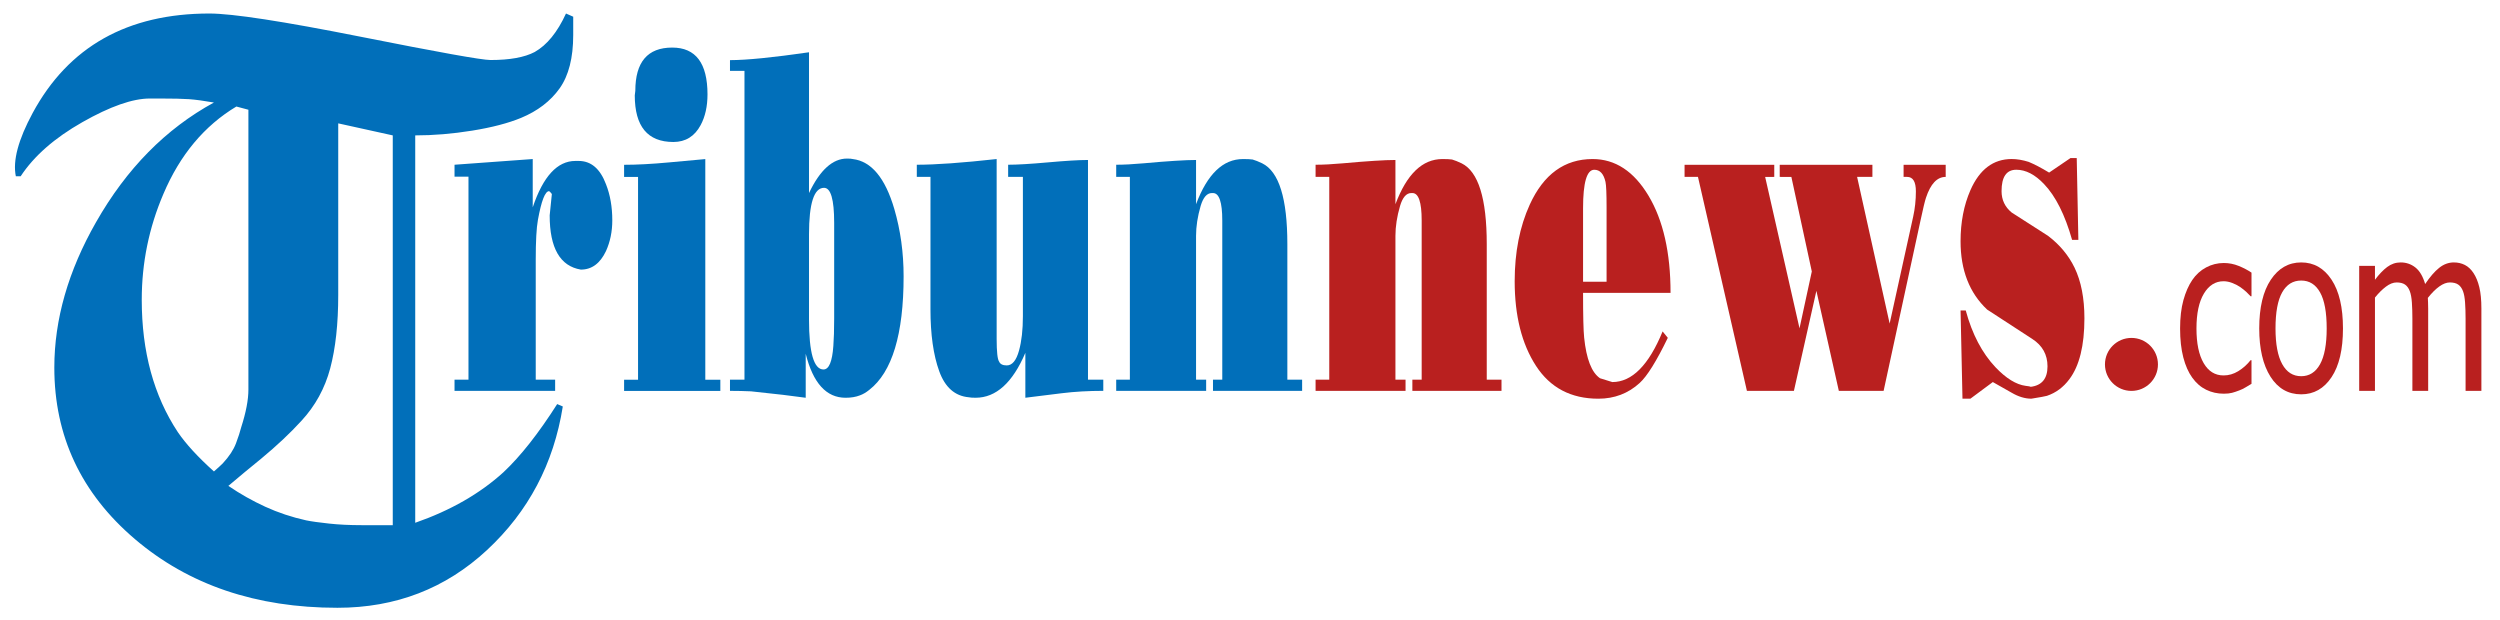
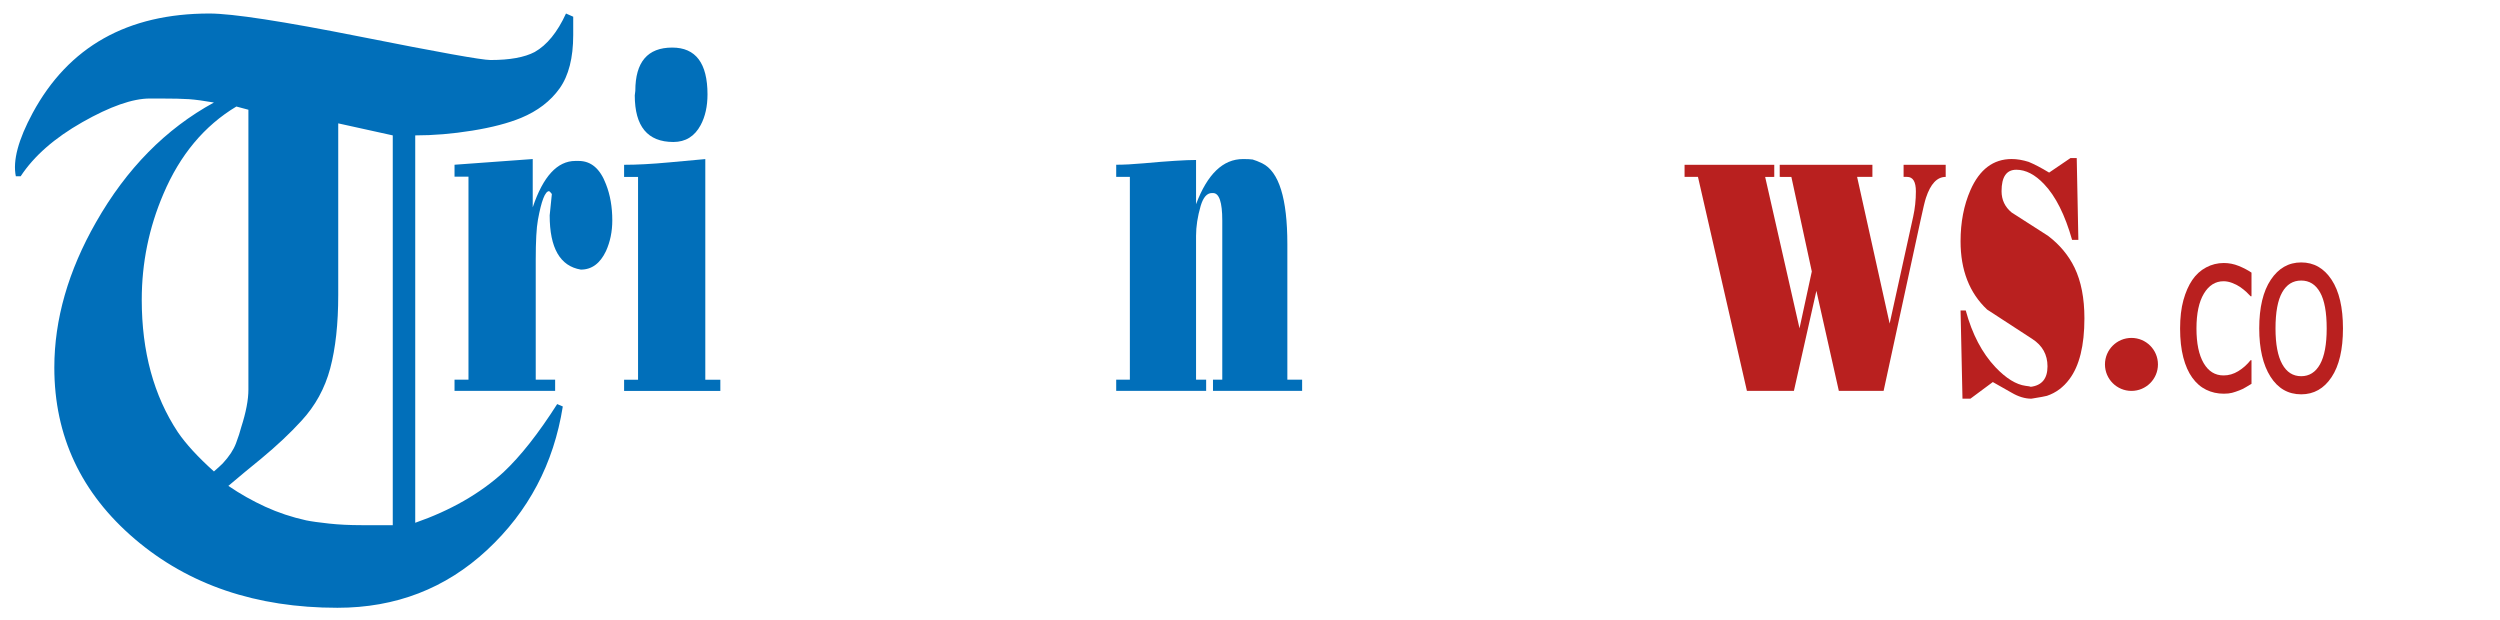
<svg xmlns="http://www.w3.org/2000/svg" width="133" height="33" viewBox="0 0 133 33" fill="none">
  <g clip-path="url(#clip0_29501_57547)">
    <path d="M30.495 0.889C30.495 1.256 30.495 1.58 30.495 1.863C30.495 3.078 30.254 4.025 29.77 4.704C29.286 5.382 28.604 5.904 27.722 6.271C27.039 6.553 26.172 6.78 25.119 6.95C24.067 7.12 23.057 7.203 22.09 7.203V27.812C23.967 27.158 25.532 26.262 26.783 25.124C27.693 24.271 28.646 23.062 29.642 21.497L29.941 21.625C29.457 24.669 28.113 27.215 25.909 29.263C23.704 31.311 21.052 32.334 17.951 32.334C13.627 32.334 10.037 31.116 7.178 28.681C4.319 26.245 2.89 23.203 2.89 19.557C2.89 16.993 3.629 14.414 5.109 11.821C6.73 8.972 8.821 6.85 11.381 5.454C10.84 5.359 10.399 5.301 10.058 5.276C9.717 5.253 9.205 5.241 8.522 5.241C8.294 5.241 8.109 5.241 7.967 5.241C7.057 5.241 5.862 5.66 4.383 6.499C2.904 7.339 1.809 8.298 1.098 9.379H0.843C0.671 8.555 0.971 7.432 1.739 6.009C3.648 2.482 6.781 0.719 11.14 0.719C12.364 0.719 15.049 1.132 19.194 1.956C23.339 2.781 25.639 3.193 26.095 3.193C27.121 3.193 27.904 3.052 28.445 2.767C29.099 2.397 29.655 1.715 30.111 0.719L30.495 0.889ZM13.215 20.729V5.838L12.575 5.667C10.869 6.691 9.574 8.242 8.693 10.318C7.925 12.11 7.541 13.987 7.541 15.95C7.541 18.71 8.181 21.056 9.461 22.99C9.887 23.616 10.527 24.313 11.381 25.081C11.579 24.909 11.736 24.768 11.85 24.653C12.191 24.285 12.426 23.929 12.554 23.587C12.682 23.246 12.774 22.962 12.831 22.734C13.087 21.939 13.215 21.27 13.215 20.729ZM20.895 27.94V7.203L17.994 6.563V15.694C17.994 17.23 17.851 18.531 17.567 19.598C17.282 20.665 16.77 21.596 16.031 22.393C15.434 23.047 14.722 23.715 13.898 24.398C13.301 24.882 12.718 25.366 12.149 25.849C12.774 26.276 13.429 26.645 14.111 26.958C14.794 27.271 15.519 27.513 16.287 27.683C16.572 27.741 16.977 27.797 17.503 27.854C18.029 27.911 18.605 27.939 19.231 27.939C19.601 27.939 19.928 27.939 20.213 27.939C20.497 27.94 20.725 27.94 20.895 27.94Z" fill="#016FBA" />
    <path d="M24.923 9.397H24.181V8.764L28.341 8.461V11.029C28.894 9.384 29.65 8.562 30.61 8.562H30.785C31.444 8.562 31.928 8.975 32.239 9.802C32.462 10.367 32.574 11.008 32.574 11.724C32.574 12.315 32.463 12.859 32.239 13.356C31.928 14.014 31.483 14.343 30.901 14.343C29.796 14.158 29.243 13.196 29.243 11.459L29.359 10.321C29.32 10.271 29.291 10.237 29.273 10.219L29.214 10.169C29 10.169 28.802 10.68 28.617 11.7C28.54 12.122 28.501 12.83 28.501 13.825V20.2H29.533V20.794H24.181V20.2H24.923V9.397Z" fill="#016FBA" />
    <path d="M33.944 9.412H33.202V8.767C33.881 8.767 34.676 8.725 35.588 8.64L37.522 8.463V20.201H38.322V20.796H33.202V20.201H33.944V9.412ZM33.799 4.833C33.799 3.298 34.453 2.531 35.762 2.531C37.013 2.531 37.639 3.362 37.639 5.023C37.639 5.656 37.518 6.2 37.275 6.655C36.955 7.254 36.47 7.554 35.821 7.554C34.453 7.552 33.77 6.726 33.77 5.073L33.799 4.833Z" fill="#016FBA" />
-     <path d="M43.039 10.27C43.621 9.048 44.295 8.436 45.06 8.436C45.206 8.436 45.308 8.444 45.366 8.461C46.355 8.579 47.092 9.465 47.577 11.117C47.907 12.247 48.072 13.44 48.072 14.697C48.072 17.783 47.462 19.798 46.243 20.743C46.077 20.878 45.911 20.975 45.745 21.034C45.531 21.118 45.278 21.161 44.985 21.161C43.961 21.161 43.254 20.381 42.864 18.821V21.161C42.224 21.068 41.254 20.954 39.955 20.819C39.606 20.803 39.233 20.794 38.835 20.794V20.2H39.606V3.769H38.835V3.199C39.717 3.199 41.118 3.059 43.039 2.781V10.27ZM44.378 11.851C44.378 10.611 44.198 9.992 43.839 9.992C43.306 9.992 43.039 10.819 43.039 12.471V16.987C43.039 18.766 43.296 19.656 43.81 19.656C44.101 19.656 44.276 19.238 44.334 18.403C44.363 18.032 44.378 17.543 44.378 16.936V11.851Z" fill="#016FBA" />
-     <path d="M49.502 9.41H48.774V8.764C49.773 8.764 51.189 8.663 53.022 8.461V18.023C53.022 18.715 53.066 19.119 53.153 19.237C53.211 19.372 53.347 19.44 53.56 19.44C53.851 19.44 54.069 19.175 54.214 18.645C54.35 18.148 54.418 17.541 54.418 16.825V9.41H53.633V8.764C54.11 8.764 54.818 8.722 55.757 8.638C56.696 8.554 57.404 8.511 57.881 8.511V20.199H58.695V20.793C57.91 20.793 57.172 20.835 56.484 20.92L54.549 21.16V18.77C53.87 20.363 52.988 21.16 51.901 21.16C51.737 21.16 51.616 21.152 51.538 21.135C50.8 21.068 50.277 20.606 49.967 19.749C49.656 18.891 49.501 17.794 49.501 16.458L49.502 9.41Z" fill="#016FBA" />
    <path d="M60.109 20.199V9.41H59.382V8.764C59.789 8.764 60.274 8.739 60.836 8.688C62.135 8.57 63.066 8.511 63.63 8.511V10.864C64.231 9.262 65.064 8.461 66.132 8.461C66.354 8.461 66.525 8.469 66.641 8.486C66.786 8.529 66.956 8.596 67.15 8.689C68.042 9.128 68.487 10.561 68.487 12.99V20.2H69.273V20.794H64.531V20.2H65.025V11.724C65.025 10.755 64.861 10.27 64.531 10.27H64.473C64.211 10.27 64.012 10.498 63.876 10.952C63.712 11.518 63.63 12.049 63.63 12.546V20.199H64.167V20.793H59.382V20.199H60.109Z" fill="#016FBA" />
-     <path d="M70.717 20.199V9.41H69.989V8.764C70.396 8.764 70.882 8.739 71.444 8.688C72.743 8.57 73.674 8.511 74.237 8.511V10.864C74.838 9.262 75.671 8.461 76.739 8.461C76.961 8.461 77.132 8.469 77.248 8.486C77.393 8.529 77.563 8.596 77.757 8.689C78.649 9.128 79.095 10.561 79.095 12.99V20.2H79.88V20.794H75.138V20.2H75.633V11.724C75.633 10.755 75.468 10.27 75.138 10.27H75.08C74.818 10.27 74.619 10.498 74.484 10.952C74.319 11.518 74.237 12.049 74.237 12.546V20.199H74.775V20.793H69.989V20.199H70.717Z" fill="#B9201F" />
-     <path d="M84.219 15.582C84.219 16.805 84.238 17.599 84.277 17.96C84.393 19.099 84.674 19.819 85.121 20.123L85.775 20.326C86.822 20.326 87.714 19.428 88.451 17.632L88.727 17.973C88.126 19.213 87.627 20.015 87.229 20.376C86.618 20.933 85.885 21.211 85.033 21.211C83.578 21.211 82.473 20.629 81.716 19.466C80.96 18.302 80.581 16.802 80.581 14.963C80.581 13.42 80.849 12.062 81.381 10.89C82.119 9.271 83.234 8.461 84.727 8.461C85.93 8.461 86.922 9.112 87.702 10.415C88.482 11.718 88.873 13.441 88.873 15.582H84.219ZM84.219 11.08V14.988H85.47V11.029C85.47 10.304 85.451 9.853 85.412 9.676C85.315 9.246 85.116 9.031 84.816 9.031C84.417 9.031 84.219 9.714 84.219 11.08Z" fill="#B9201F" />
    <path d="M94.391 9.411L93.906 9.412L95.734 17.467L96.388 14.443L95.301 9.412L94.681 9.411V8.766H99.612V9.411H98.798L100.529 17.214L101.78 11.532C101.877 11.095 101.925 10.644 101.925 10.181C101.925 9.668 101.77 9.411 101.46 9.411H101.271V8.766H103.511V9.411C103.055 9.411 102.706 9.78 102.463 10.518C102.405 10.686 102.308 11.089 102.172 11.726L100.208 20.795H97.826L96.632 15.473L95.436 20.795H92.936L90.332 9.411H89.619V8.766H94.391V9.411Z" fill="#B9201F" />
    <path d="M109.013 9.182L110.148 8.41H110.482L110.569 12.761H110.235C109.857 11.429 109.362 10.443 108.751 9.801C108.267 9.287 107.772 9.03 107.268 9.03C106.744 9.03 106.483 9.409 106.483 10.168C106.483 10.632 106.662 11.011 107.021 11.306C107.671 11.719 108.315 12.133 108.955 12.546C109.576 13.018 110.047 13.583 110.367 14.241C110.716 14.966 110.891 15.865 110.891 16.935C110.891 18.386 110.624 19.465 110.091 20.173C109.771 20.603 109.373 20.898 108.898 21.058C108.811 21.084 108.534 21.135 108.069 21.21C107.73 21.21 107.381 21.104 107.022 20.894C106.789 20.767 106.454 20.578 106.018 20.325L104.826 21.21H104.404L104.302 16.518H104.578C104.917 17.774 105.446 18.782 106.163 19.541C106.725 20.131 107.259 20.46 107.764 20.527C107.919 20.544 108.011 20.561 108.04 20.578C108.631 20.502 108.927 20.14 108.927 19.49C108.927 18.866 108.656 18.379 108.113 18.029C107.57 17.68 106.77 17.158 105.713 16.467C104.773 15.582 104.302 14.372 104.302 12.837C104.302 11.825 104.476 10.918 104.826 10.118C105.311 9.013 106.043 8.46 107.023 8.46C107.304 8.46 107.605 8.511 107.925 8.612C108.232 8.739 108.597 8.929 109.013 9.182Z" fill="#B9201F" />
    <path d="M118.308 20.945C117.965 20.945 117.652 20.874 117.366 20.733C117.08 20.593 116.835 20.379 116.629 20.093C116.423 19.808 116.264 19.447 116.151 19.013C116.039 18.579 115.981 18.068 115.981 17.48C115.981 16.897 116.04 16.393 116.157 15.969C116.275 15.544 116.432 15.187 116.628 14.897C116.825 14.608 117.069 14.385 117.363 14.228C117.656 14.071 117.971 13.992 118.307 13.992C118.58 13.992 118.845 14.044 119.099 14.147C119.354 14.251 119.581 14.369 119.78 14.504V15.76H119.732C119.672 15.693 119.595 15.615 119.501 15.527C119.408 15.441 119.294 15.351 119.16 15.259C119.044 15.18 118.907 15.111 118.749 15.051C118.592 14.992 118.44 14.962 118.294 14.962C117.86 14.962 117.511 15.181 117.247 15.62C116.983 16.058 116.852 16.679 116.852 17.479C116.852 18.265 116.979 18.878 117.233 19.316C117.488 19.755 117.841 19.973 118.294 19.973C118.567 19.973 118.828 19.898 119.075 19.747C119.322 19.596 119.54 19.402 119.731 19.163H119.78V20.419C119.696 20.471 119.592 20.533 119.467 20.606C119.342 20.68 119.229 20.734 119.128 20.77C118.985 20.826 118.858 20.868 118.744 20.898C118.631 20.928 118.486 20.945 118.308 20.945Z" fill="#B9201F" />
    <path d="M124.646 17.473C124.646 18.592 124.444 19.456 124.039 20.065C123.634 20.674 123.096 20.978 122.423 20.978C121.73 20.978 121.184 20.663 120.787 20.035C120.39 19.406 120.191 18.552 120.191 17.473C120.191 16.362 120.396 15.498 120.806 14.884C121.215 14.269 121.754 13.961 122.424 13.961C123.097 13.961 123.635 14.267 124.04 14.881C124.444 15.494 124.646 16.357 124.646 17.473ZM123.78 17.473C123.78 16.612 123.663 15.972 123.427 15.553C123.192 15.134 122.857 14.925 122.423 14.925C121.986 14.925 121.648 15.134 121.412 15.553C121.175 15.972 121.057 16.612 121.057 17.473C121.057 18.306 121.175 18.938 121.412 19.368C121.649 19.799 121.986 20.014 122.423 20.014C122.854 20.014 123.189 19.803 123.425 19.38C123.661 18.957 123.78 18.322 123.78 17.473Z" fill="#B9201F" />
-     <path d="M131.169 20.794V16.948C131.169 16.643 131.16 16.36 131.142 16.1C131.125 15.841 131.087 15.637 131.031 15.49C130.972 15.332 130.887 15.214 130.777 15.139C130.666 15.063 130.518 15.026 130.33 15.026C130.157 15.026 129.972 15.097 129.775 15.237C129.577 15.378 129.372 15.582 129.161 15.847C129.164 15.915 129.167 15.995 129.172 16.088C129.177 16.182 129.179 16.292 129.179 16.419V20.794H128.339V16.948C128.339 16.643 128.33 16.36 128.313 16.1C128.295 15.841 128.258 15.637 128.201 15.49C128.142 15.332 128.057 15.214 127.947 15.139C127.836 15.063 127.688 15.026 127.5 15.026C127.319 15.026 127.129 15.101 126.929 15.252C126.729 15.403 126.536 15.596 126.348 15.83V20.794H125.509V14.145H126.348V14.884C126.569 14.59 126.786 14.363 127.002 14.202C127.218 14.041 127.455 13.961 127.715 13.961C128.009 13.961 128.27 14.05 128.498 14.229C128.726 14.408 128.899 14.701 129.018 15.11C129.271 14.733 129.518 14.447 129.759 14.253C130 14.059 130.262 13.961 130.545 13.961C130.759 13.961 130.954 14.006 131.13 14.095C131.306 14.184 131.459 14.328 131.59 14.526C131.724 14.729 131.828 14.981 131.9 15.282C131.974 15.584 132.01 15.963 132.01 16.419V20.794H131.169Z" fill="#B9201F" />
    <path d="M113.394 20.796C114.172 20.796 114.803 20.165 114.803 19.386C114.803 18.608 114.172 17.977 113.394 17.977C112.615 17.977 111.984 18.608 111.984 19.386C111.984 20.165 112.615 20.796 113.394 20.796Z" fill="#B9201F" />
  </g>
  <defs>
    <clipPath id="clip0_29501_57547">
      <rect width="131.292" height="32" fill="white" transform="translate(0.749 0.5)" />
    </clipPath>
  </defs>
</svg>